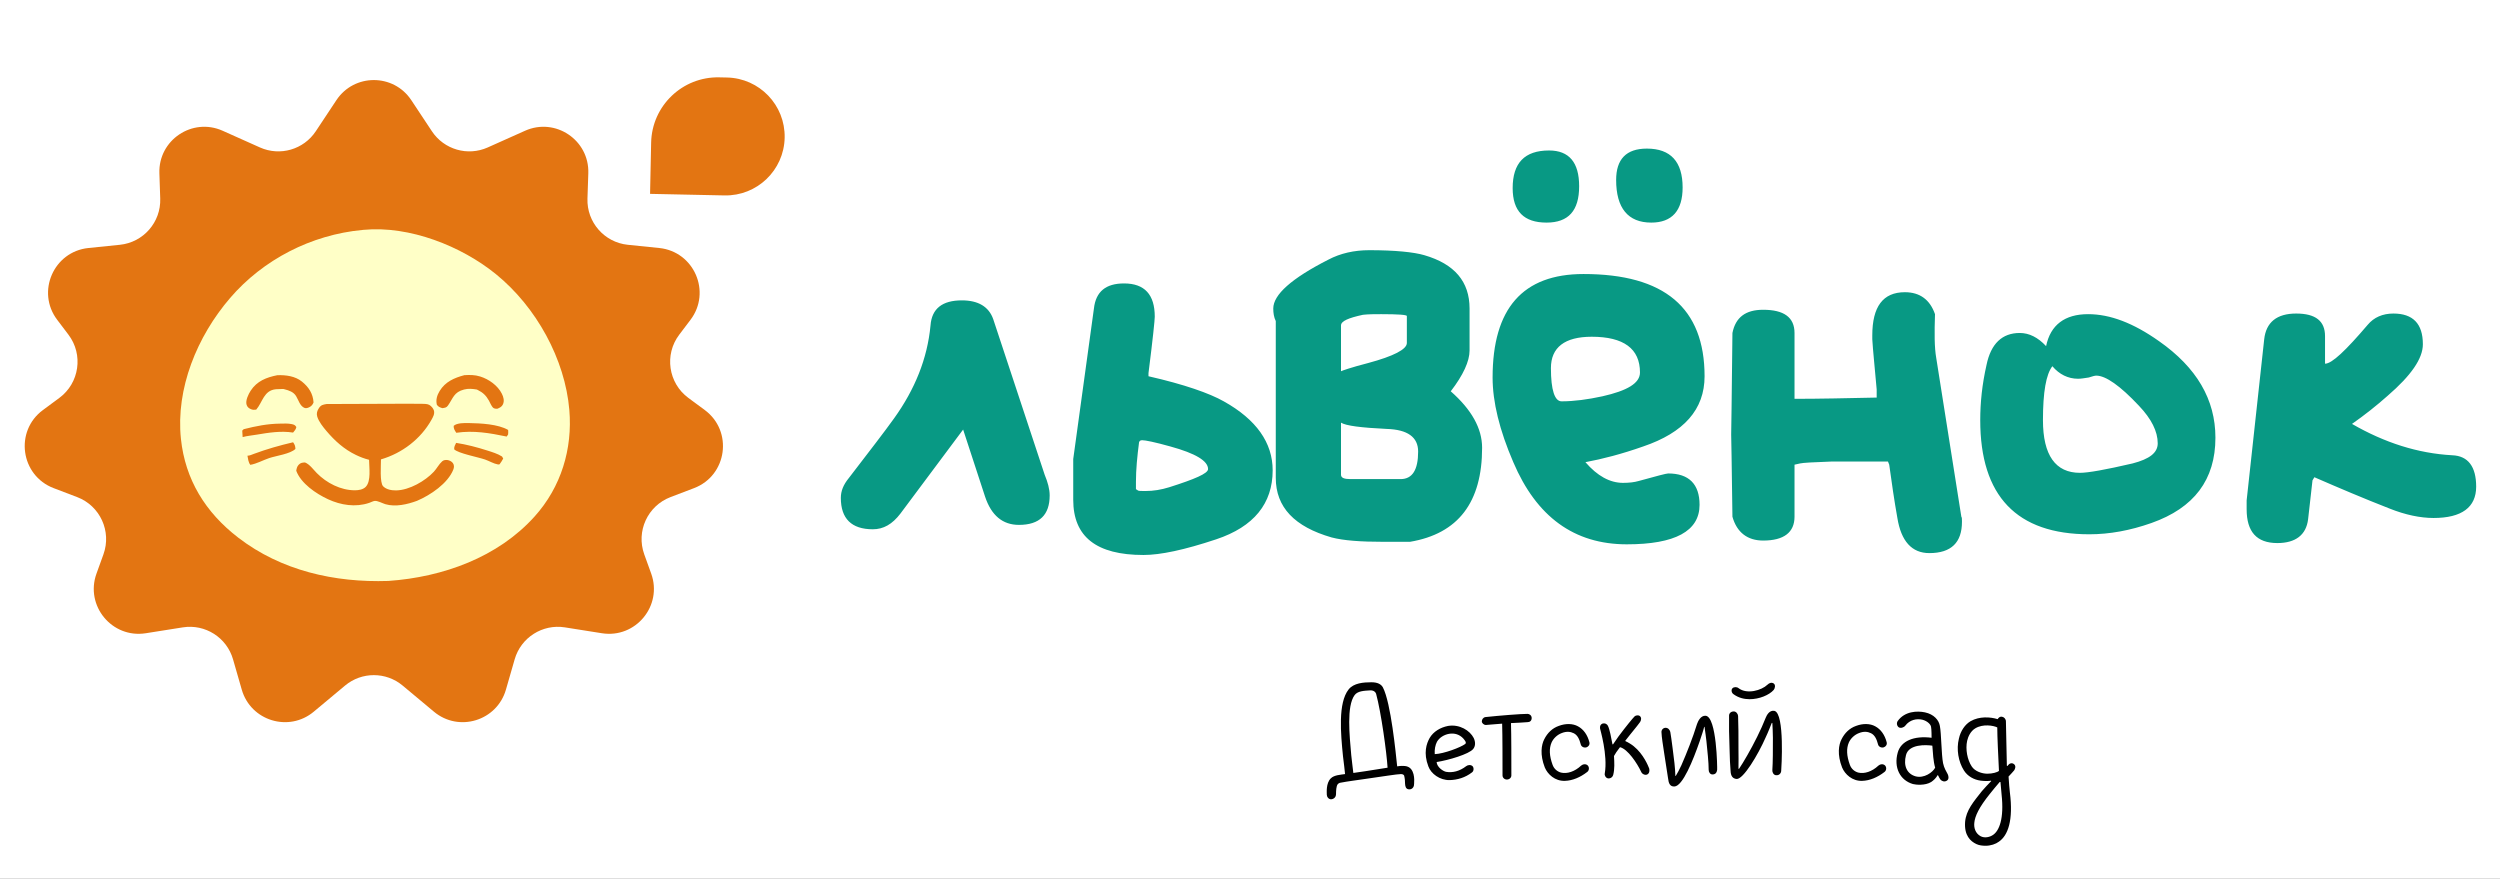
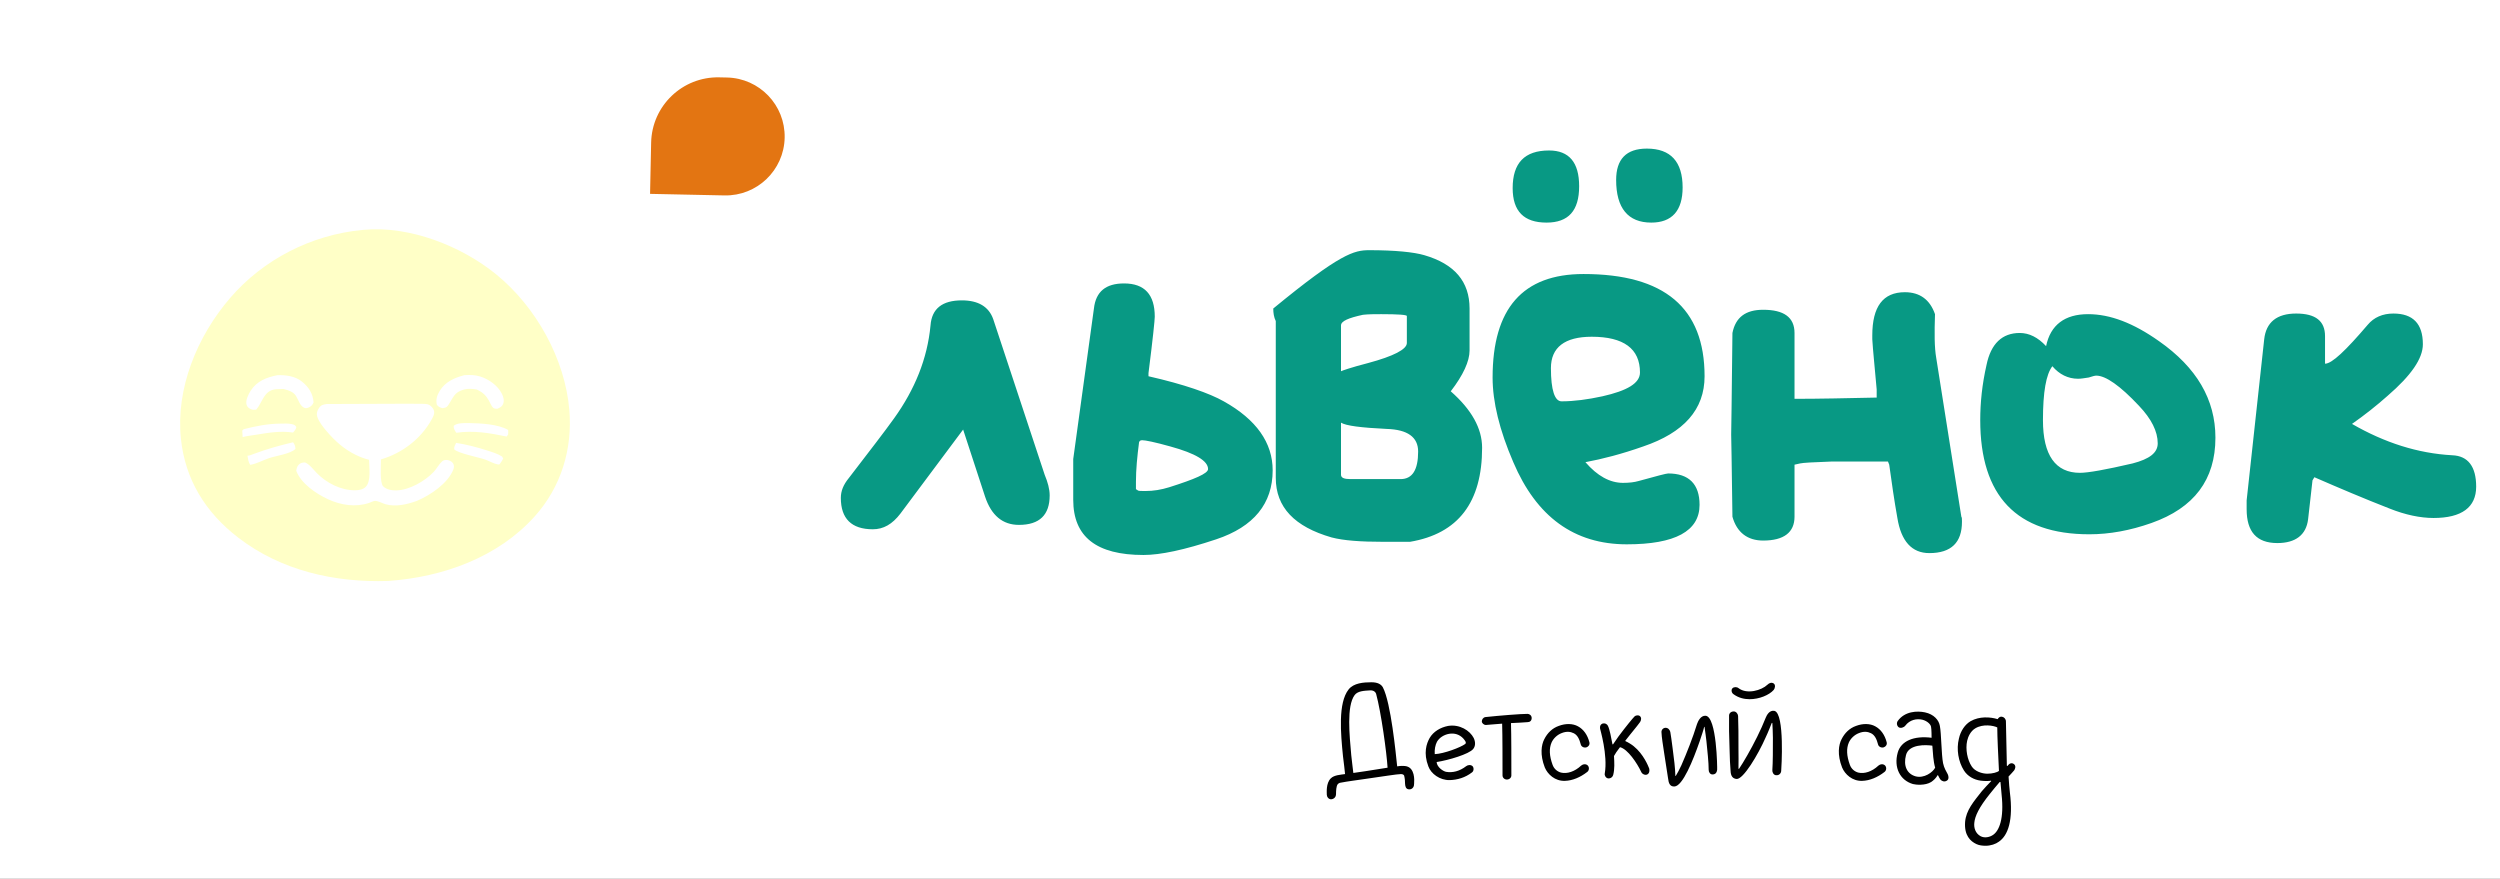
<svg xmlns="http://www.w3.org/2000/svg" width="458" height="161" viewBox="0 0 458 161" fill="none">
  <rect x="0" y="0" width="458" height="161" fill="#333333" stroke="none" />
  <g clip-path="url(#clip0_122_46)">
    <rect width="458" height="161" fill="white" />
-     <path d="M61.627 18.352C64.883 13.44 72.094 13.44 75.35 18.351L79.126 24.048C81.351 27.403 85.676 28.658 89.35 27.014L96.188 23.954C101.743 21.468 107.982 25.661 107.778 31.744L107.623 36.38C107.478 40.705 110.707 44.404 115.013 44.845L120.771 45.434C127.159 46.088 130.372 53.477 126.495 58.595L124.44 61.308C121.67 64.964 122.423 70.178 126.113 72.902L129.104 75.111C134.343 78.978 133.231 87.109 127.146 89.427L122.839 91.068C118.644 92.666 116.503 97.332 118.026 101.555L119.3 105.084C121.425 110.976 116.454 116.989 110.267 116.009L103.486 114.934C99.382 114.284 95.437 116.794 94.287 120.787L92.686 126.343C91.041 132.056 84.066 134.195 79.501 130.385L73.763 125.597C70.709 123.047 66.268 123.047 63.214 125.597L57.476 130.385C52.911 134.195 45.936 132.056 44.291 126.343L42.691 120.787C41.54 116.794 37.595 114.284 33.491 114.934L26.71 116.009C20.523 116.989 15.552 110.976 17.677 105.084L18.951 101.555C20.474 97.332 18.333 92.666 14.138 91.068L9.831 89.427C3.746 87.109 2.634 78.978 7.873 75.111L10.864 72.902C14.554 70.178 15.307 64.964 12.537 61.308L10.482 58.595C6.605 53.477 9.818 46.088 16.206 45.434L21.964 44.845C26.27 44.404 29.499 40.705 29.354 36.38L29.199 31.744C28.995 25.661 35.234 21.468 40.789 23.954L47.627 27.014C51.301 28.658 55.627 27.403 57.851 24.048L61.627 18.352Z" fill="#E37512" />
-     <path d="M154.041 91.218C154.041 89.954 154.5 88.805 155.534 87.542C159.326 82.601 162.083 79.04 163.807 76.627C167.598 71.342 169.896 65.712 170.47 59.623C170.7 56.52 172.653 55.027 176.215 55.027C179.202 55.027 181.156 56.176 181.96 58.474L191.381 86.967C191.956 88.346 192.3 89.61 192.3 90.759C192.3 94.32 190.462 96.159 186.67 96.159C183.683 96.159 181.615 94.435 180.466 90.988L176.445 78.695L164.956 94.091C163.462 96.044 161.853 96.963 159.9 96.963C155.994 96.963 154.041 95.01 154.041 91.218ZM196.616 91.563V84.095L200.407 56.52C200.752 53.418 202.59 51.925 205.922 51.925C209.714 51.925 211.552 53.993 211.552 58.014C211.552 58.588 211.207 62.035 210.403 68.354V68.584V68.929C216.952 70.422 221.548 72.031 224.19 73.525C230.165 76.856 233.152 81.108 233.152 86.163C233.152 92.252 229.705 96.503 222.812 98.801C216.952 100.754 212.586 101.673 209.484 101.673C200.867 101.673 196.616 98.342 196.616 91.563ZM208.68 80.993C208.335 83.635 208.105 86.048 208.105 88.231V89.61L208.45 89.84C208.565 89.954 209.024 89.954 209.829 89.954C211.322 89.954 212.701 89.725 214.195 89.265C218.905 87.771 221.318 86.737 221.318 85.933C221.318 84.439 219.02 83.061 214.424 81.797C211.552 80.993 209.829 80.648 209.254 80.648C208.91 80.648 208.795 80.763 208.68 80.993ZM233.262 56.52C233.262 53.993 236.594 51.005 243.373 47.559C245.556 46.41 248.084 45.835 250.841 45.835C255.552 45.835 258.999 46.18 260.952 46.754C266.467 48.363 269.224 51.58 269.224 56.52V64.218C269.224 66.171 268.075 68.699 265.777 71.686C269.569 75.018 271.522 78.465 271.522 82.027C271.522 92.022 267.156 97.767 258.309 99.261H253.484C249.233 99.261 246.131 99.031 243.948 98.457C237.169 96.503 233.722 92.942 233.722 87.542V58.818C233.377 58.129 233.262 57.325 233.262 56.52ZM245.671 59.623V68.01C245.901 67.895 247.509 67.32 250.611 66.516C255.322 65.252 257.735 63.988 257.735 62.84V57.899C257.735 57.669 256.126 57.554 253.024 57.554C251.875 57.554 250.726 57.554 249.692 57.669C247.05 58.244 245.671 58.818 245.671 59.623ZM259.803 82.716C259.803 80.073 257.85 78.695 254.058 78.58C249.348 78.35 246.59 78.005 245.671 77.431V86.967C245.671 87.542 246.245 87.771 247.394 87.771H256.586C258.769 87.771 259.803 86.048 259.803 82.716ZM296.078 32.967C296.078 29.176 297.916 27.223 301.708 27.223C306.074 27.223 308.256 29.635 308.256 34.346C308.256 38.597 306.303 40.78 302.512 40.78C298.261 40.78 296.078 38.137 296.078 32.967ZM277.12 34.461C277.12 29.865 279.303 27.567 283.784 27.567C287.461 27.567 289.299 29.75 289.299 34.116C289.299 38.597 287.346 40.78 283.325 40.78C279.188 40.78 277.12 38.712 277.12 34.461ZM273.444 69.159C273.444 56.52 278.959 50.201 290.103 50.201C304.925 50.201 312.278 56.405 312.278 68.929C312.278 75.018 308.486 79.269 301.018 81.797C297.112 83.176 293.55 84.095 290.448 84.669C292.631 87.197 294.929 88.461 297.342 88.461C298.491 88.461 299.41 88.346 300.214 88.116C303.546 87.197 305.269 86.737 305.614 86.737C309.405 86.737 311.359 88.691 311.359 92.482C311.359 97.308 306.878 99.72 298.031 99.72C288.38 99.72 281.486 94.665 277.235 84.669C274.708 78.81 273.444 73.639 273.444 69.159ZM284.129 67.435C284.129 71.457 284.818 73.525 286.082 73.525C288.38 73.525 290.908 73.18 293.55 72.605C298.146 71.571 300.444 70.193 300.444 68.24C300.444 63.873 297.457 61.691 291.597 61.691C286.657 61.691 284.129 63.644 284.129 67.435ZM343.003 61.461C343.003 56.176 344.956 53.533 348.977 53.533C351.735 53.533 353.573 54.912 354.492 57.554C354.377 61.001 354.377 63.644 354.722 65.597L359.318 94.665C359.433 94.78 359.433 95.125 359.433 95.584C359.433 99.376 357.479 101.329 353.458 101.329C350.241 101.329 348.288 99.146 347.599 94.895C347.024 91.678 346.565 88.461 346.105 85.129L345.875 84.554H341.854H335.535C332.203 84.669 330.25 84.784 329.79 84.899L328.756 85.129V94.665C328.756 97.537 326.803 99.031 323.011 99.031C320.139 99.031 318.186 97.537 317.382 94.665C317.267 84.899 317.152 79.844 317.152 79.614C317.152 79.269 317.267 73.065 317.382 61.001C317.956 58.129 319.794 56.75 323.011 56.75C326.803 56.75 328.756 58.129 328.756 61.001V73.065C333.352 73.065 338.407 72.95 343.807 72.835V72.146V71.342C343.462 67.32 343.118 64.218 343.003 62.15V61.461ZM374.844 63.414C375.648 59.508 378.29 57.554 382.541 57.554C386.563 57.554 390.814 59.163 395.524 62.495C402.418 67.32 405.865 73.18 405.865 80.188C405.865 87.886 401.958 93.056 394.146 95.814C390.239 97.193 386.448 97.882 382.771 97.882C369.444 97.882 362.78 90.874 362.78 76.971C362.78 73.754 363.124 70.422 363.929 66.861C364.733 62.954 366.801 61.001 370.018 61.001C371.741 61.001 373.35 61.805 374.844 63.414ZM374.269 76.971C374.269 83.405 376.567 86.622 381.048 86.622C382.541 86.622 385.758 86.048 390.699 84.899C393.801 84.095 395.295 82.946 395.295 81.222C395.295 79.04 394.146 76.742 391.848 74.329C388.401 70.652 385.758 68.814 384.035 68.814C383.805 68.814 383.346 68.929 382.656 69.159C381.852 69.273 381.278 69.388 380.703 69.388C378.865 69.388 377.256 68.584 375.993 67.091C374.844 68.584 374.269 71.801 374.269 76.971ZM411.584 93.286V91.678L414.801 62.15C415.146 59.048 417.099 57.44 420.661 57.44C424.223 57.44 425.946 58.818 425.946 61.576V66.631C427.21 66.631 429.738 64.218 433.759 59.508C434.908 58.129 436.516 57.44 438.469 57.44C442.031 57.44 443.869 59.278 443.869 63.069C443.869 65.712 441.686 68.814 437.435 72.49C435.367 74.329 433.184 76.052 430.886 77.661C436.861 81.108 442.95 83.061 449.269 83.405C452.142 83.52 453.635 85.474 453.635 89.15C453.635 92.942 450.993 94.895 445.823 94.895C443.41 94.895 440.652 94.32 437.78 93.171C433.069 91.333 428.474 89.38 423.993 87.427L423.648 88.001L422.844 95.125C422.499 97.997 420.546 99.49 417.214 99.49C413.423 99.49 411.584 97.422 411.584 93.286Z" fill="#089984" />
+     <path d="M154.041 91.218C154.041 89.954 154.5 88.805 155.534 87.542C159.326 82.601 162.083 79.04 163.807 76.627C167.598 71.342 169.896 65.712 170.47 59.623C170.7 56.52 172.653 55.027 176.215 55.027C179.202 55.027 181.156 56.176 181.96 58.474L191.381 86.967C191.956 88.346 192.3 89.61 192.3 90.759C192.3 94.32 190.462 96.159 186.67 96.159C183.683 96.159 181.615 94.435 180.466 90.988L176.445 78.695L164.956 94.091C163.462 96.044 161.853 96.963 159.9 96.963C155.994 96.963 154.041 95.01 154.041 91.218ZM196.616 91.563V84.095L200.407 56.52C200.752 53.418 202.59 51.925 205.922 51.925C209.714 51.925 211.552 53.993 211.552 58.014C211.552 58.588 211.207 62.035 210.403 68.354V68.584V68.929C216.952 70.422 221.548 72.031 224.19 73.525C230.165 76.856 233.152 81.108 233.152 86.163C233.152 92.252 229.705 96.503 222.812 98.801C216.952 100.754 212.586 101.673 209.484 101.673C200.867 101.673 196.616 98.342 196.616 91.563ZM208.68 80.993C208.335 83.635 208.105 86.048 208.105 88.231V89.61L208.45 89.84C208.565 89.954 209.024 89.954 209.829 89.954C211.322 89.954 212.701 89.725 214.195 89.265C218.905 87.771 221.318 86.737 221.318 85.933C221.318 84.439 219.02 83.061 214.424 81.797C211.552 80.993 209.829 80.648 209.254 80.648C208.91 80.648 208.795 80.763 208.68 80.993ZM233.262 56.52C245.556 46.41 248.084 45.835 250.841 45.835C255.552 45.835 258.999 46.18 260.952 46.754C266.467 48.363 269.224 51.58 269.224 56.52V64.218C269.224 66.171 268.075 68.699 265.777 71.686C269.569 75.018 271.522 78.465 271.522 82.027C271.522 92.022 267.156 97.767 258.309 99.261H253.484C249.233 99.261 246.131 99.031 243.948 98.457C237.169 96.503 233.722 92.942 233.722 87.542V58.818C233.377 58.129 233.262 57.325 233.262 56.52ZM245.671 59.623V68.01C245.901 67.895 247.509 67.32 250.611 66.516C255.322 65.252 257.735 63.988 257.735 62.84V57.899C257.735 57.669 256.126 57.554 253.024 57.554C251.875 57.554 250.726 57.554 249.692 57.669C247.05 58.244 245.671 58.818 245.671 59.623ZM259.803 82.716C259.803 80.073 257.85 78.695 254.058 78.58C249.348 78.35 246.59 78.005 245.671 77.431V86.967C245.671 87.542 246.245 87.771 247.394 87.771H256.586C258.769 87.771 259.803 86.048 259.803 82.716ZM296.078 32.967C296.078 29.176 297.916 27.223 301.708 27.223C306.074 27.223 308.256 29.635 308.256 34.346C308.256 38.597 306.303 40.78 302.512 40.78C298.261 40.78 296.078 38.137 296.078 32.967ZM277.12 34.461C277.12 29.865 279.303 27.567 283.784 27.567C287.461 27.567 289.299 29.75 289.299 34.116C289.299 38.597 287.346 40.78 283.325 40.78C279.188 40.78 277.12 38.712 277.12 34.461ZM273.444 69.159C273.444 56.52 278.959 50.201 290.103 50.201C304.925 50.201 312.278 56.405 312.278 68.929C312.278 75.018 308.486 79.269 301.018 81.797C297.112 83.176 293.55 84.095 290.448 84.669C292.631 87.197 294.929 88.461 297.342 88.461C298.491 88.461 299.41 88.346 300.214 88.116C303.546 87.197 305.269 86.737 305.614 86.737C309.405 86.737 311.359 88.691 311.359 92.482C311.359 97.308 306.878 99.72 298.031 99.72C288.38 99.72 281.486 94.665 277.235 84.669C274.708 78.81 273.444 73.639 273.444 69.159ZM284.129 67.435C284.129 71.457 284.818 73.525 286.082 73.525C288.38 73.525 290.908 73.18 293.55 72.605C298.146 71.571 300.444 70.193 300.444 68.24C300.444 63.873 297.457 61.691 291.597 61.691C286.657 61.691 284.129 63.644 284.129 67.435ZM343.003 61.461C343.003 56.176 344.956 53.533 348.977 53.533C351.735 53.533 353.573 54.912 354.492 57.554C354.377 61.001 354.377 63.644 354.722 65.597L359.318 94.665C359.433 94.78 359.433 95.125 359.433 95.584C359.433 99.376 357.479 101.329 353.458 101.329C350.241 101.329 348.288 99.146 347.599 94.895C347.024 91.678 346.565 88.461 346.105 85.129L345.875 84.554H341.854H335.535C332.203 84.669 330.25 84.784 329.79 84.899L328.756 85.129V94.665C328.756 97.537 326.803 99.031 323.011 99.031C320.139 99.031 318.186 97.537 317.382 94.665C317.267 84.899 317.152 79.844 317.152 79.614C317.152 79.269 317.267 73.065 317.382 61.001C317.956 58.129 319.794 56.75 323.011 56.75C326.803 56.75 328.756 58.129 328.756 61.001V73.065C333.352 73.065 338.407 72.95 343.807 72.835V72.146V71.342C343.462 67.32 343.118 64.218 343.003 62.15V61.461ZM374.844 63.414C375.648 59.508 378.29 57.554 382.541 57.554C386.563 57.554 390.814 59.163 395.524 62.495C402.418 67.32 405.865 73.18 405.865 80.188C405.865 87.886 401.958 93.056 394.146 95.814C390.239 97.193 386.448 97.882 382.771 97.882C369.444 97.882 362.78 90.874 362.78 76.971C362.78 73.754 363.124 70.422 363.929 66.861C364.733 62.954 366.801 61.001 370.018 61.001C371.741 61.001 373.35 61.805 374.844 63.414ZM374.269 76.971C374.269 83.405 376.567 86.622 381.048 86.622C382.541 86.622 385.758 86.048 390.699 84.899C393.801 84.095 395.295 82.946 395.295 81.222C395.295 79.04 394.146 76.742 391.848 74.329C388.401 70.652 385.758 68.814 384.035 68.814C383.805 68.814 383.346 68.929 382.656 69.159C381.852 69.273 381.278 69.388 380.703 69.388C378.865 69.388 377.256 68.584 375.993 67.091C374.844 68.584 374.269 71.801 374.269 76.971ZM411.584 93.286V91.678L414.801 62.15C415.146 59.048 417.099 57.44 420.661 57.44C424.223 57.44 425.946 58.818 425.946 61.576V66.631C427.21 66.631 429.738 64.218 433.759 59.508C434.908 58.129 436.516 57.44 438.469 57.44C442.031 57.44 443.869 59.278 443.869 63.069C443.869 65.712 441.686 68.814 437.435 72.49C435.367 74.329 433.184 76.052 430.886 77.661C436.861 81.108 442.95 83.061 449.269 83.405C452.142 83.52 453.635 85.474 453.635 89.15C453.635 92.942 450.993 94.895 445.823 94.895C443.41 94.895 440.652 94.32 437.78 93.171C433.069 91.333 428.474 89.38 423.993 87.427L423.648 88.001L422.844 95.125C422.499 97.997 420.546 99.49 417.214 99.49C413.423 99.49 411.584 97.422 411.584 93.286Z" fill="#089984" />
    <path d="M66.432 42.124L66.622 42.105C75.045 41.315 84.536 45.088 90.867 50.235C98.252 56.238 103.519 65.804 104.303 75.115C104.902 82.232 102.813 89.215 97.924 94.639C91.207 102.092 81.19 105.719 71.153 106.429C61.271 106.76 51.506 104.535 43.664 98.511C37.602 93.855 33.929 87.824 33.147 80.41C32.175 71.189 36.107 61.625 42.158 54.589C48.19 47.575 56.994 43.001 66.432 42.124ZM59.836 74.017C59.166 74.135 58.827 74.172 58.429 74.762C58.102 75.249 57.945 75.735 58.114 76.306C58.389 77.236 59.187 78.231 59.816 78.972C61.342 80.768 63.031 82.299 65.203 83.347C65.987 83.725 66.763 84.024 67.613 84.234C67.624 85.615 68.029 88.14 66.999 89.192C66.514 89.688 65.72 89.819 65.04 89.822C62.402 89.83 59.818 88.47 58.038 86.669C57.41 86.033 56.718 85.046 55.87 84.72C55.358 84.752 55.081 84.771 54.714 85.148C54.423 85.446 54.331 85.858 54.273 86.246C55.128 88.551 57.87 90.433 60.097 91.462C62.445 92.547 65.134 92.976 67.636 92.127C67.915 92.032 68.336 91.81 68.612 91.771C69.156 91.693 70.057 92.208 70.608 92.37C72.466 92.916 74.624 92.4 76.376 91.76C78.871 90.7 82.042 88.567 83.051 86.018C83.204 85.63 83.224 85.207 82.978 84.85C82.765 84.542 82.331 84.321 81.961 84.277C81.615 84.236 81.268 84.285 81.007 84.513C80.421 85.028 80.024 85.838 79.483 86.418C77.904 88.113 74.995 89.8 72.584 89.842C71.76 89.857 70.798 89.695 70.196 89.093C69.544 88.441 69.799 85.228 69.792 84.16C73.691 83.024 77.083 80.403 79.029 76.938C79.329 76.405 79.663 75.839 79.497 75.222C79.389 74.818 79.006 74.385 78.637 74.173C78.28 73.969 77.591 73.981 77.183 73.974L73.93 73.964L59.836 74.017ZM50.821 68.735C48.799 69.134 47.073 69.815 45.927 71.572C45.517 72.2 44.925 73.4 45.18 74.165C45.316 74.573 45.562 74.781 45.957 74.953C46.314 75.109 46.557 75.09 46.938 75.046C48.125 73.679 48.316 71.493 50.58 71.305L51.508 71.271L51.768 71.265L51.923 71.264L52.121 71.314C52.964 71.534 53.764 71.799 54.237 72.555C54.678 73.259 54.954 74.435 55.824 74.743C56.089 74.837 56.431 74.717 56.677 74.594C57.064 74.4 57.298 74.108 57.443 73.72C57.331 72.1 56.568 70.917 55.303 69.897C54.065 68.899 52.374 68.686 50.821 68.735ZM85.073 68.73C83.213 69.222 81.57 69.945 80.548 71.622C80.059 72.426 79.815 73.243 80.032 74.157C80.333 74.555 80.587 74.631 81.051 74.776C81.515 74.698 81.781 74.696 82.06 74.303C83.013 72.959 83.135 71.842 85.016 71.359C85.823 71.151 86.54 71.233 87.346 71.36L87.533 71.449C88.484 71.916 89.059 72.477 89.564 73.382C89.768 73.748 90.024 74.384 90.304 74.665C90.518 74.88 90.833 74.888 91.116 74.885C91.564 74.691 91.945 74.521 92.146 74.062C92.43 73.412 92.243 72.734 91.937 72.124C91.188 70.631 89.568 69.467 87.957 68.97C86.968 68.664 86.09 68.673 85.073 68.73ZM83.593 79.285C86.783 78.82 89.703 79.331 92.823 79.977L93.085 79.595C93.117 79.306 93.119 79.054 93.091 78.765C91.239 77.692 88.069 77.546 85.923 77.506C85.107 77.491 83.711 77.459 83.111 78.017C83.09 78.553 83.305 78.839 83.593 79.285ZM53.695 81.024C51.217 81.607 48.888 82.263 46.506 83.15C46.126 83.292 45.744 83.482 45.331 83.488C45.442 84.072 45.49 84.669 45.858 85.161C47.043 84.953 48.16 84.313 49.297 83.928C50.573 83.495 53.217 83.156 54.123 82.241C54.095 81.706 54.009 81.465 53.695 81.024ZM44.452 80.074C45.264 79.852 46.186 79.771 47.02 79.63C49.229 79.257 51.456 78.903 53.69 79.247C53.983 78.91 54.192 78.679 54.294 78.235C54.054 77.862 53.891 77.794 53.443 77.696C52.776 77.549 52.009 77.6 51.327 77.608C48.986 77.636 46.905 78.057 44.645 78.627L44.379 78.891L44.452 80.074ZM83.562 81.135C83.36 81.539 83.172 81.85 83.209 82.314C83.922 83.053 87.618 83.751 88.872 84.188C89.594 84.44 90.464 84.956 91.194 85.081C91.339 85.106 91.39 85.087 91.518 85.061C91.762 84.718 92.003 84.387 92.188 84.009L91.976 83.635C91.193 83.129 90.189 82.827 89.292 82.54C87.418 81.941 85.513 81.438 83.562 81.135Z" fill="#FFFFC7" />
    <path d="M258.547 140.95C259.339 141.984 259.029 143.811 259.029 143.914C258.926 144.397 258.512 144.672 258.064 144.603C257.547 144.534 257.444 144.086 257.409 143.604C257.409 143.19 257.375 142.604 257.237 142.087C257.168 141.949 256.996 141.811 256.651 141.811C255.962 141.811 253.032 142.294 250.309 142.673C248.034 143.018 247.207 143.087 245.552 143.397C245.414 143.397 245.139 143.569 245.07 143.673C244.794 144.017 244.76 144.914 244.76 145.5C244.76 145.913 244.484 146.361 243.898 146.43C243.381 146.465 243.071 145.948 243.071 145.603C243.071 145.189 242.898 143.5 243.794 142.604C244.139 142.26 244.587 142.122 245.035 142.018C245.518 141.949 246.173 141.811 246.414 141.811C246.345 141.053 246.207 139.916 246.035 138.537C245.621 134.401 245.104 128.783 247.069 126.301C248 125.129 249.792 124.991 251.24 124.991C252.411 124.991 253.032 125.37 253.342 125.922C254.824 128.748 255.72 138.123 255.962 140.398C256.548 140.295 257.099 140.295 257.34 140.329C258.202 140.398 258.547 140.95 258.547 140.95ZM250.068 141.294C251.653 141.019 252.86 140.881 254.204 140.64C254.031 137.848 253.032 130.54 252.101 127.094C251.998 126.783 251.688 126.473 251.067 126.473C249.792 126.542 248.723 126.611 248.172 127.335C246.655 129.369 247.241 134.78 247.551 138.365C247.689 139.709 247.827 140.64 247.931 141.605C248.654 141.501 248.448 141.536 250.068 141.294ZM265.568 142.914C263.775 142.949 262.155 141.743 261.673 140.398C260.742 137.951 261.328 136.228 261.914 135.194C262.603 134.022 263.879 133.263 265.292 132.988C267.429 132.643 269.29 133.849 269.98 135.194C270.359 135.986 270.29 136.745 269.876 137.227C269.118 138.158 265.395 139.261 263.189 139.606C263.258 140.571 264.396 141.294 264.913 141.398C266.119 141.605 267.395 141.294 268.601 140.364C268.911 140.123 269.428 140.054 269.773 140.364C270.049 140.674 270.014 141.26 269.669 141.501C268.429 142.466 266.981 142.88 265.568 142.914ZM265.464 134.435C264.534 134.608 263.706 135.125 263.258 135.883C262.948 136.469 262.776 137.331 262.845 138.158C264.534 138.089 267.601 136.917 268.429 136.297C268.532 136.228 268.566 136.021 268.497 135.883C268.394 135.711 268.256 135.469 268.049 135.263C267.395 134.573 266.498 134.263 265.464 134.435ZM279.846 130.782C280.191 130.782 280.604 131.057 280.604 131.54C280.604 132.057 280.259 132.298 279.846 132.298C279.156 132.367 278.088 132.402 276.813 132.471C276.882 134.504 276.882 139.674 276.882 142.053C276.882 142.466 276.537 142.811 276.054 142.811C275.606 142.811 275.262 142.466 275.262 142.053C275.262 139.95 275.262 134.608 275.193 132.574C274.021 132.643 272.47 132.815 272.228 132.815C271.815 132.815 271.47 132.471 271.47 132.16C271.47 131.816 271.711 131.437 272.125 131.368C274.745 131.092 278.571 130.782 279.846 130.782ZM286.697 143.052C284.871 143.121 283.526 141.846 283.009 140.605C282.079 138.227 282.389 136.434 282.906 135.435C283.492 134.263 284.388 133.401 285.56 132.988C286.835 132.505 288.145 132.54 289.076 133.057C290.11 133.608 290.834 134.642 291.178 135.986C291.282 136.4 291.04 136.779 290.627 136.917C290.075 137.055 289.662 136.71 289.593 136.366C289.351 135.435 289.007 134.677 288.317 134.332C287.697 134.022 286.973 133.953 286.111 134.297C285.284 134.608 284.595 135.263 284.25 136.021C283.768 137.124 283.837 138.468 284.423 140.088C284.698 140.881 285.319 141.363 285.974 141.536C287.077 141.811 288.49 141.363 289.662 140.26C289.972 139.985 290.558 139.881 290.903 140.26C291.213 140.64 291.109 141.191 290.765 141.432C289.524 142.397 288.076 143.018 286.697 143.052ZM294.613 142.604C294.165 142.535 293.923 142.053 293.992 141.708C294.578 138.33 293.131 133.574 293.131 133.47C293.062 133.057 293.2 132.677 293.648 132.54C293.992 132.471 294.371 132.574 294.578 132.988C294.888 133.574 295.199 135.263 295.405 136.366H295.509C295.75 136.021 296.095 135.504 296.508 134.918C297.922 133.022 299.128 131.574 299.404 131.299C299.645 131.023 300.162 130.954 300.438 131.195C300.748 131.471 300.679 131.919 300.472 132.264C300.438 132.333 299.645 133.367 298.645 134.573C298.508 134.78 297.853 135.538 297.749 135.711L297.784 135.78C298.197 135.952 298.99 136.434 299.3 136.71C301.093 138.158 301.954 140.329 302.127 140.777C302.23 141.122 302.196 141.674 301.782 141.88C301.368 142.087 300.817 141.777 300.679 141.432C299.921 139.812 298.197 137.227 296.784 136.883C296.267 137.537 295.854 138.158 295.681 138.503C295.75 139.674 295.819 140.881 295.543 141.949C295.474 142.294 295.13 142.639 294.613 142.604ZM306.757 144.086C305.93 144.121 305.689 143.5 305.585 142.57C305.344 140.984 305.068 139.33 304.861 137.882C304.654 136.469 304.413 135.09 304.379 134.091C304.379 133.677 304.723 133.332 305.137 133.332C305.585 133.332 305.895 133.677 305.999 134.091C306.206 135.194 306.654 138.916 306.757 139.778C306.826 140.364 306.929 141.639 306.929 142.156H306.998C307.274 141.708 307.688 140.95 308.032 140.191C308.997 137.986 310.135 135.125 310.893 132.643C311.066 132.16 311.548 131.057 312.479 131.126C314.512 131.333 314.616 140.709 314.581 141.053C314.512 141.501 314.306 141.88 313.72 141.88C313.306 141.88 313.03 141.467 313.03 141.053C313.03 139.606 312.789 137.572 312.617 135.78C312.513 135.021 312.444 134.263 312.272 133.16H312.203C312.1 133.677 311.72 134.78 311.376 135.814C310.169 139.295 308.274 144.017 306.757 144.086ZM318.144 142.708C317.42 142.639 317.075 142.156 317.041 141.226C316.937 139.847 316.903 139.192 316.868 137.641C316.765 135.021 316.73 132.609 316.765 131.092C316.765 130.678 317.11 130.334 317.627 130.334C318.04 130.334 318.385 130.747 318.419 131.161C318.488 132.643 318.488 134.849 318.488 137.262C318.523 138.537 318.488 139.571 318.488 140.846H318.592C318.936 140.329 319.591 139.295 320.108 138.365C321.28 136.331 322.624 133.677 323.486 131.471C323.659 131.057 324.141 130.058 325.072 130.23C327.002 130.678 326.347 140.881 326.313 141.26C326.278 141.674 325.933 142.087 325.347 142.018C324.934 141.984 324.658 141.501 324.693 141.088C324.796 139.709 324.796 137.193 324.796 135.159C324.796 134.229 324.727 133.194 324.693 132.436H324.589C324.348 133.022 323.934 134.125 323.486 135.056C322.073 138.296 319.35 142.811 318.144 142.708ZM320.522 128.093C319.522 128.093 318.488 127.852 317.558 127.163C317.213 126.921 317.11 126.37 317.385 126.094C317.661 125.818 318.178 125.818 318.488 126.06C320.039 127.266 322.728 126.473 323.796 125.439C324.141 125.094 324.589 124.957 324.968 125.232C325.313 125.508 325.175 126.129 324.934 126.404C324.107 127.335 322.314 128.093 320.522 128.093ZM341.16 143.052C339.333 143.121 337.989 141.846 337.472 140.605C336.541 138.227 336.851 136.434 337.368 135.435C337.954 134.263 338.85 133.401 340.022 132.988C341.298 132.505 342.607 132.54 343.538 133.057C344.572 133.608 345.296 134.642 345.641 135.986C345.744 136.4 345.503 136.779 345.089 136.917C344.538 137.055 344.124 136.71 344.055 136.366C343.814 135.435 343.469 134.677 342.78 134.332C342.159 134.022 341.435 133.953 340.574 134.297C339.746 134.608 339.057 135.263 338.712 136.021C338.23 137.124 338.299 138.468 338.885 140.088C339.161 140.881 339.781 141.363 340.436 141.536C341.539 141.811 342.952 141.363 344.124 140.26C344.434 139.985 345.02 139.881 345.365 140.26C345.675 140.64 345.572 141.191 345.227 141.432C343.986 142.397 342.538 143.018 341.16 143.052ZM356.83 141.846C357.003 142.225 357.072 142.777 356.658 143.018C356.175 143.328 355.727 143.052 355.555 142.88C355.383 142.708 355.21 142.363 355.038 142.018H354.969C354.693 142.535 354.211 142.983 353.797 143.259C352.694 143.949 350.971 143.776 350.454 143.638C348.075 142.949 346.903 140.605 347.662 137.882C348.248 135.745 350.626 134.746 353.866 135.159C353.866 135.09 353.866 133.539 353.763 133.126C353.694 132.712 353.108 132.091 352.177 131.85C351.143 131.609 349.868 131.85 349.04 132.953C348.765 133.298 348.179 133.47 347.834 133.229C347.489 132.953 347.42 132.436 347.662 132.091C348.937 130.299 351.212 130.196 352.66 130.506C354.28 130.851 355.21 131.919 355.383 132.988C355.658 134.366 355.658 138.227 355.969 139.812C356.141 140.674 356.589 141.398 356.83 141.846ZM350.936 142.225C352.487 142.639 354.073 141.501 354.521 140.64C354.176 139.468 354.107 137.951 354.004 136.607C352.832 136.434 349.695 136.297 349.178 138.33C348.661 140.295 349.351 141.777 350.936 142.225ZM364.727 143.018C364.486 143.087 363.693 143.121 362.866 143.018C361.59 142.846 360.453 142.191 359.798 141.157C358.764 139.537 358.385 137.262 358.867 135.331C359.178 133.884 360.005 132.712 361.004 132.126C362.624 131.195 364.624 131.333 365.968 131.747C366.14 131.471 366.416 131.195 366.864 131.333C367.174 131.402 367.484 131.747 367.484 132.16C367.484 132.264 367.657 139.778 367.657 140.295L367.76 140.329C367.829 140.226 367.967 140.123 368.036 140.019C368.243 139.812 368.691 139.709 369.035 140.054C369.346 140.398 369.173 140.846 369.001 141.122C368.932 141.226 368.139 142.087 367.967 142.26C368.036 143.466 368.139 144.5 368.208 145.155C368.863 150.291 367.864 153.048 366.209 154.186C365.623 154.634 364.692 154.944 363.762 154.944C363.176 154.944 362.59 154.875 362.073 154.634C360.97 154.117 359.832 153.048 360.005 150.601C360.177 148.429 361.59 146.844 363.072 144.948C363.555 144.397 364.279 143.604 364.796 143.087L364.727 143.018ZM364.072 141.743C365.003 141.743 365.899 141.501 366.209 141.226C366.071 138.365 365.899 134.952 365.899 133.263C365.209 132.919 363.279 132.574 361.866 133.436C361.004 133.953 360.556 134.952 360.384 135.711C360.039 137.262 360.418 139.192 361.211 140.398C361.797 141.329 363.141 141.743 364.072 141.743ZM365.141 152.945C366.244 152.186 367.174 150.015 366.692 145.569C366.657 145.051 366.554 143.949 366.485 143.259H366.347C365.761 143.949 365.003 144.845 364.52 145.465C362.555 147.912 361.797 149.532 361.694 150.739C361.59 151.669 361.901 152.669 362.831 153.186C363.589 153.6 364.555 153.358 365.141 152.945Z" fill="black" />
    <path d="M143.75 25.227C143.625 31.193 138.688 35.927 132.723 35.802L119.092 35.516L119.289 26.13C119.43 19.384 125.014 14.029 131.761 14.171L133.175 14.2C139.141 14.325 143.875 19.262 143.75 25.227V25.227Z" fill="#E37512" />
  </g>
  <defs>
    <clipPath id="clip0_122_46">
      <rect width="458" height="161" fill="white" />
    </clipPath>
  </defs>
</svg>